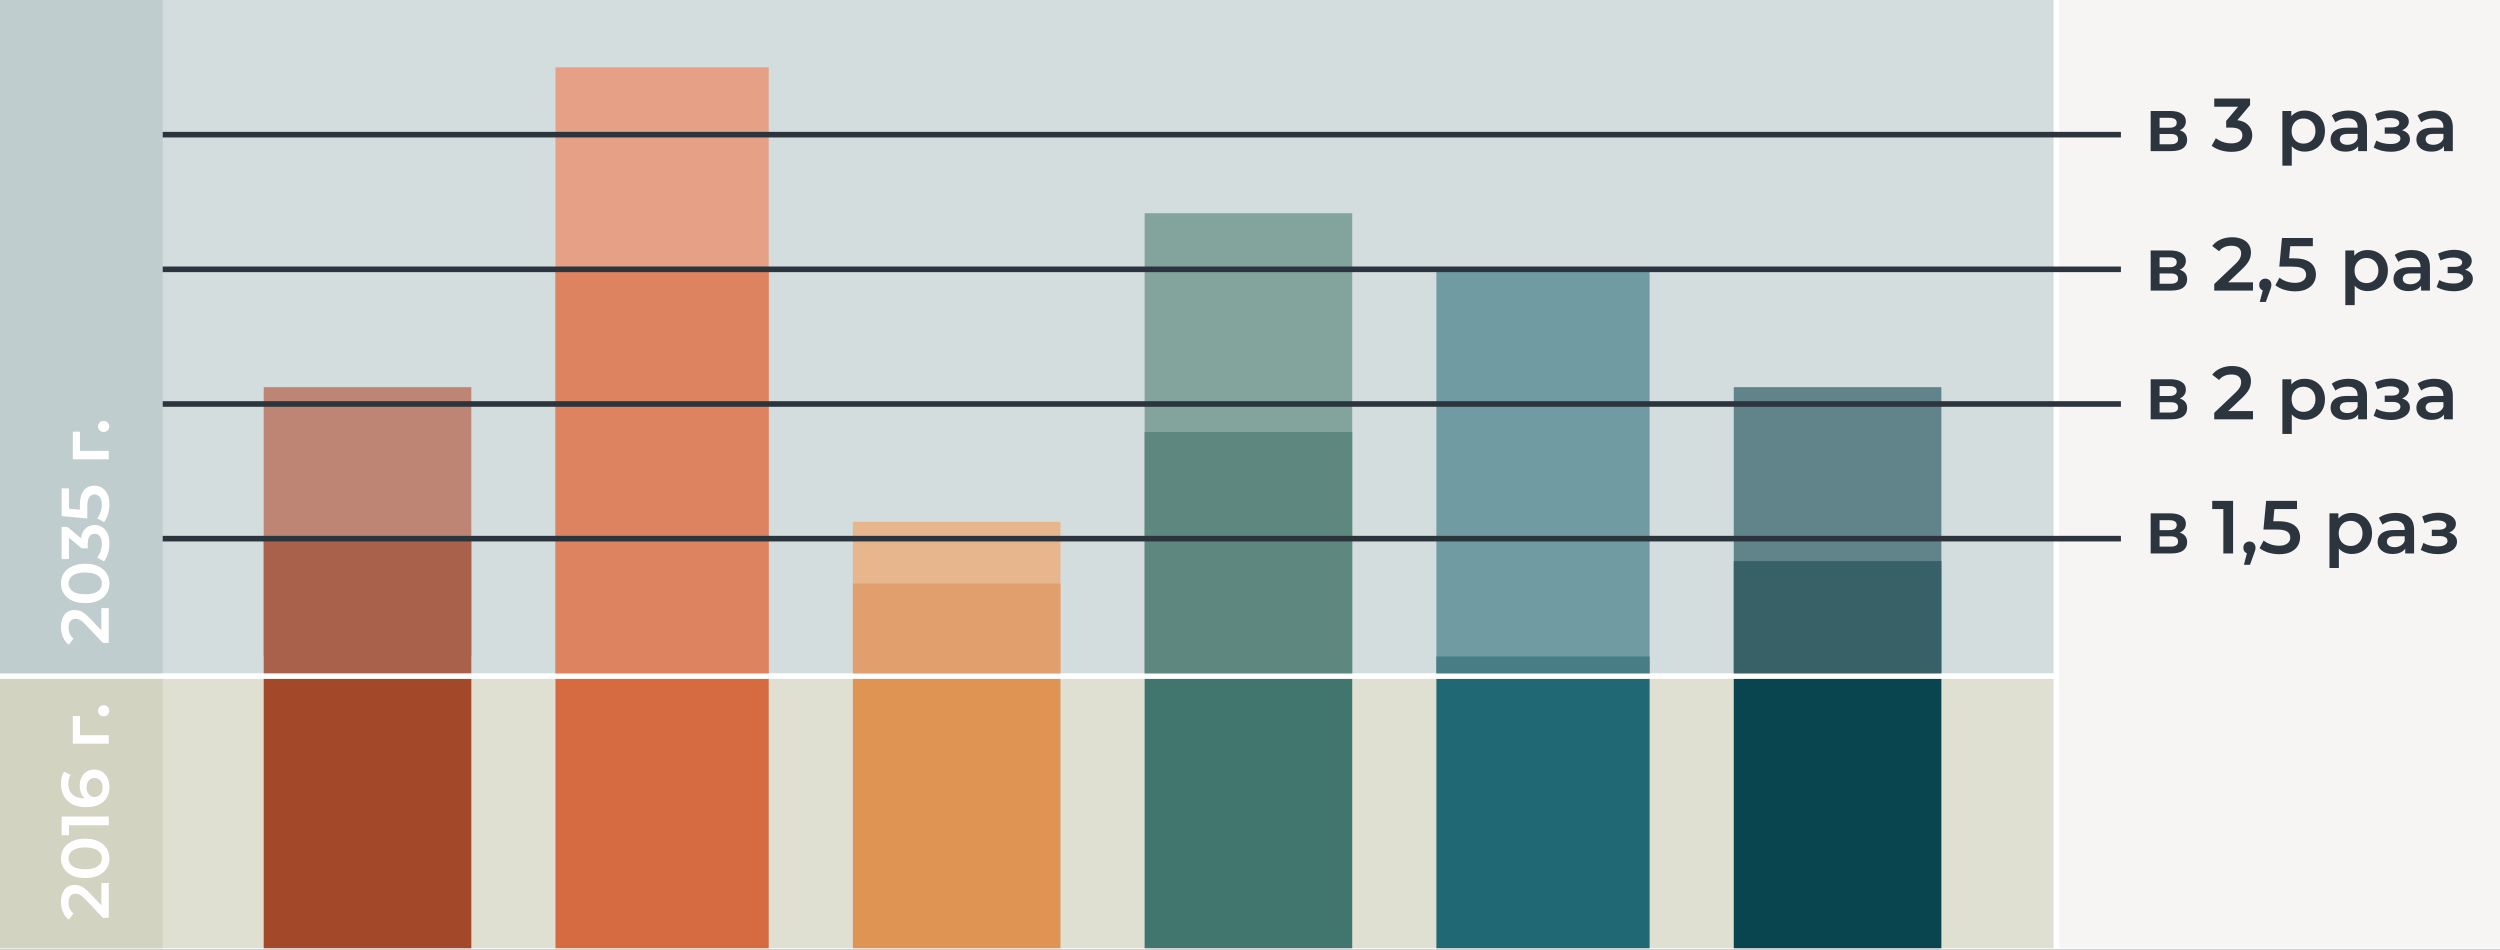
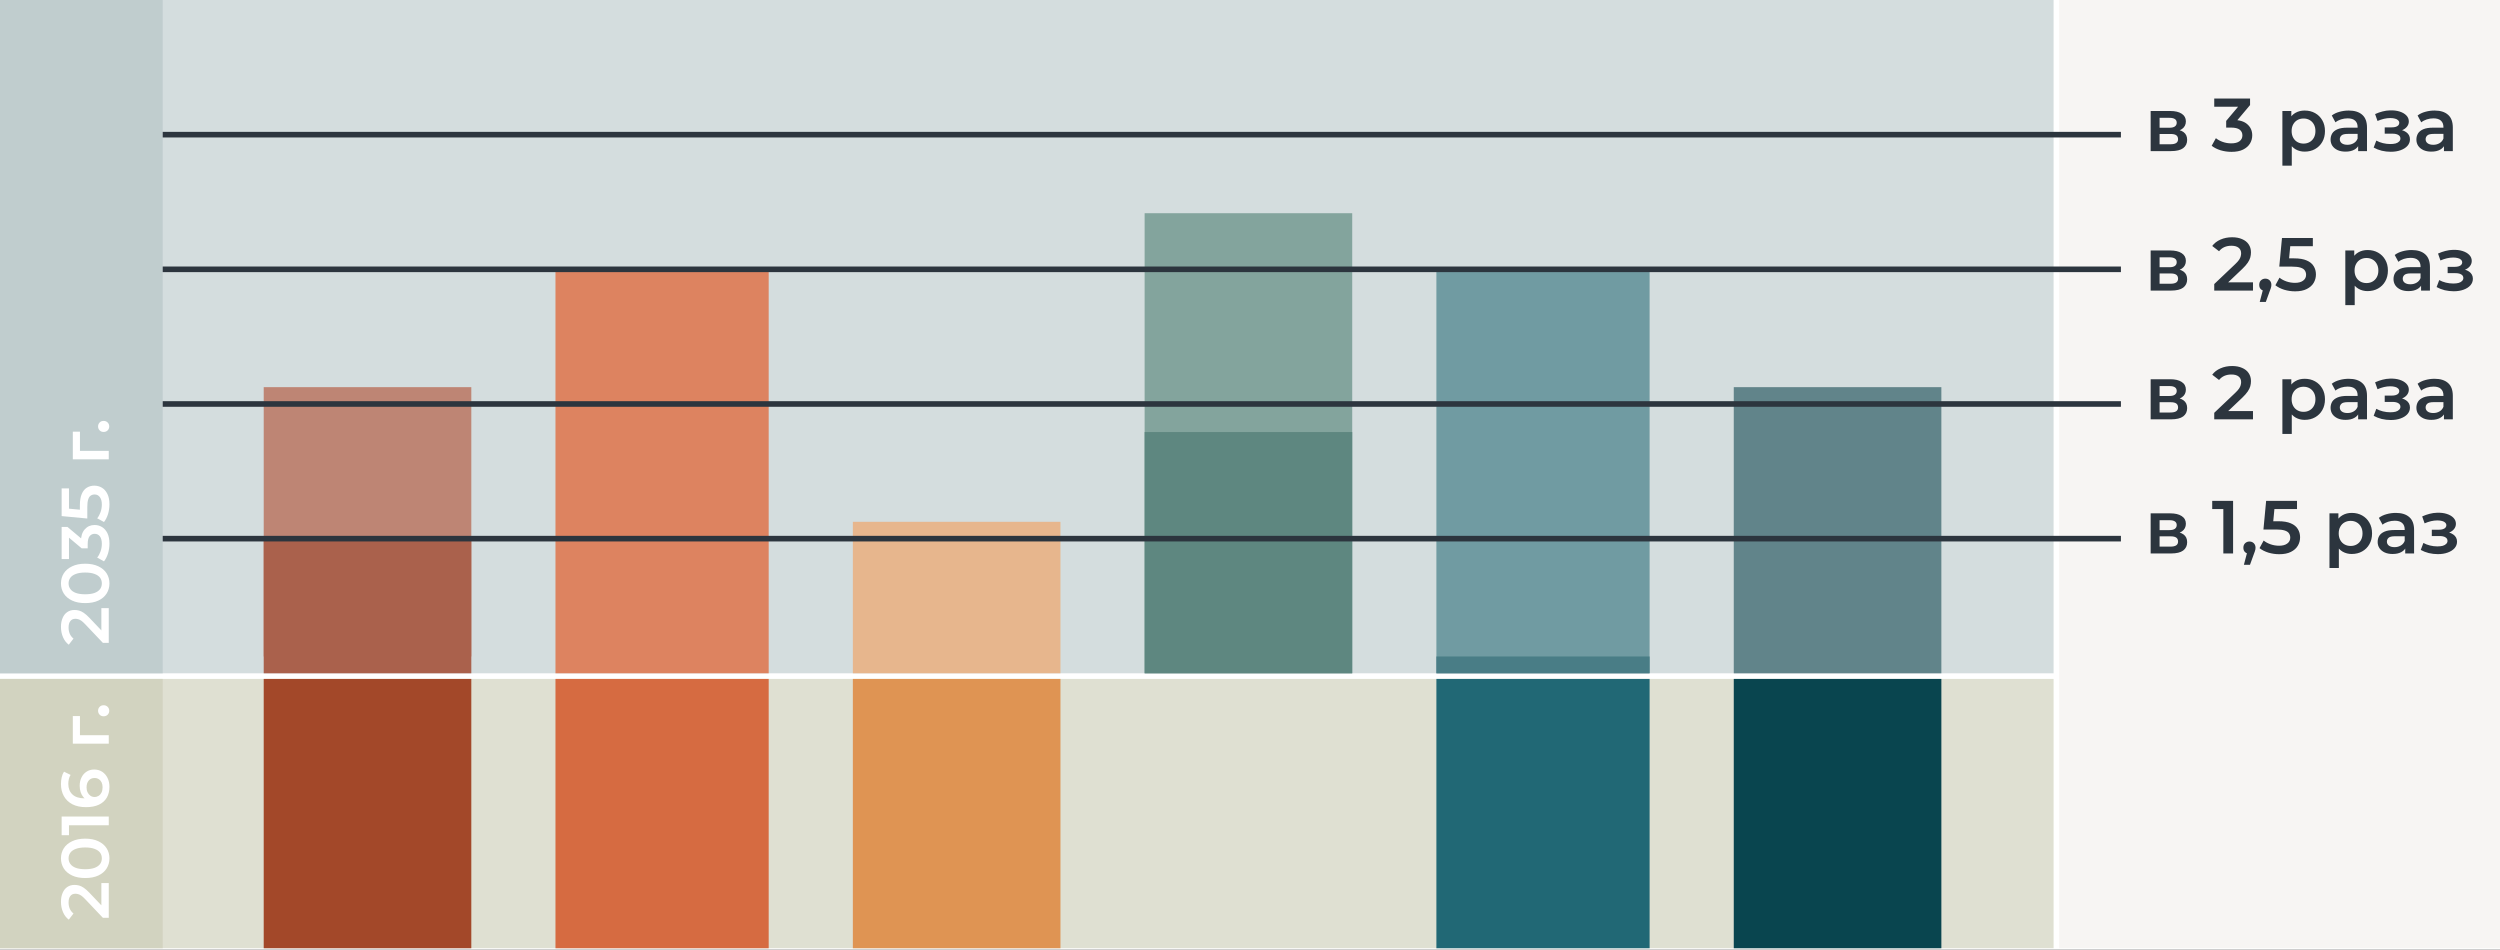
<svg xmlns="http://www.w3.org/2000/svg" width="466" height="177" viewBox="0 0 466 177" fill="none">
  <rect x="0" y="0" width="466" height="177" fill="#333333" stroke="none" />
  <g clip-path="url(#clip0_282_178)">
    <rect width="466" height="177" fill="white" />
    <rect x="383.835" width="82.624" height="176.752" fill="#F7F5F3" />
    <rect y="126.551" width="382.789" height="50.202" fill="#DFE0D2" />
    <rect y="126.551" width="30.33" height="50.202" fill="#D2D3C0" />
    <rect width="382.789" height="125.505" fill="#D4DDDE" />
    <rect width="30.33" height="125.505" fill="#C0CDCE" />
    <path d="M20.275 171.084L19.183 171.084L15.87 167.595C15.594 167.302 15.351 167.084 15.142 166.942C14.933 166.8 14.741 166.708 14.565 166.666C14.381 166.616 14.209 166.591 14.05 166.591C13.649 166.591 13.339 166.729 13.121 167.005C12.896 167.281 12.783 167.687 12.783 168.222C12.783 168.649 12.858 169.038 13.008 169.389C13.159 169.732 13.389 170.029 13.699 170.28L12.82 171.423C12.36 171.079 12.005 170.619 11.754 170.042C11.494 169.456 11.364 168.804 11.364 168.084C11.364 167.448 11.469 166.896 11.678 166.427C11.879 165.951 12.168 165.587 12.544 165.336C12.921 165.076 13.368 164.947 13.887 164.947C14.171 164.947 14.456 164.984 14.741 165.059C15.017 165.135 15.309 165.277 15.619 165.486C15.929 165.695 16.276 166.001 16.661 166.402L19.51 169.402L18.895 169.741L18.895 164.608L20.275 164.608L20.275 171.084ZM20.401 160.001C20.401 160.696 20.225 161.323 19.874 161.884C19.522 162.436 19.012 162.871 18.343 163.189C17.665 163.507 16.845 163.666 15.883 163.666C14.92 163.666 14.105 163.507 13.435 163.189C12.758 162.871 12.243 162.436 11.892 161.884C11.54 161.323 11.364 160.696 11.364 160.001C11.364 159.298 11.54 158.671 11.892 158.119C12.243 157.566 12.758 157.131 13.435 156.813C14.105 156.487 14.92 156.324 15.883 156.324C16.845 156.324 17.665 156.487 18.343 156.813C19.012 157.131 19.522 157.566 19.874 158.119C20.225 158.671 20.401 159.298 20.401 160.001ZM18.983 160.001C18.983 159.591 18.874 159.236 18.656 158.934C18.43 158.633 18.087 158.399 17.627 158.232C17.167 158.056 16.585 157.968 15.883 157.968C15.171 157.968 14.59 158.056 14.138 158.232C13.678 158.399 13.339 158.633 13.121 158.934C12.896 159.236 12.783 159.591 12.783 160.001C12.783 160.394 12.896 160.746 13.121 161.055C13.339 161.357 13.678 161.595 14.138 161.771C14.59 161.938 15.171 162.022 15.883 162.022C16.585 162.022 17.167 161.938 17.627 161.771C18.087 161.595 18.43 161.357 18.656 161.055C18.874 160.746 18.983 160.394 18.983 160.001ZM20.275 153.828L12.117 153.828L12.858 153.113L12.858 155.685L11.49 155.685L11.49 152.196L20.275 152.196L20.275 153.828ZM20.401 146.651C20.401 147.446 20.233 148.128 19.899 148.697C19.556 149.266 19.062 149.701 18.418 150.002C17.773 150.303 16.979 150.454 16.033 150.454C15.029 150.454 14.18 150.274 13.485 149.914C12.791 149.546 12.264 149.04 11.904 148.395C11.544 147.743 11.364 146.994 11.364 146.149C11.364 145.705 11.41 145.283 11.502 144.881C11.595 144.471 11.737 144.124 11.929 143.84L13.159 144.442C13 144.685 12.891 144.948 12.833 145.233C12.766 145.509 12.732 145.802 12.732 146.111C12.732 146.94 12.988 147.596 13.498 148.082C14.008 148.567 14.761 148.81 15.757 148.81C15.916 148.81 16.104 148.805 16.322 148.797C16.531 148.789 16.744 148.759 16.962 148.709L16.41 149.211C16.067 149.061 15.782 148.856 15.556 148.596C15.322 148.328 15.146 148.015 15.029 147.655C14.912 147.287 14.853 146.889 14.853 146.463C14.853 145.885 14.966 145.371 15.192 144.919C15.41 144.467 15.724 144.107 16.134 143.84C16.535 143.572 17.008 143.438 17.552 143.438C18.129 143.438 18.631 143.58 19.058 143.865C19.485 144.149 19.815 144.534 20.049 145.019C20.284 145.505 20.401 146.048 20.401 146.651ZM19.121 146.739C19.121 146.404 19.062 146.107 18.945 145.848C18.819 145.588 18.644 145.387 18.418 145.245C18.192 145.095 17.928 145.019 17.627 145.019C17.167 145.019 16.803 145.178 16.535 145.496C16.267 145.814 16.134 146.241 16.134 146.776C16.134 147.128 16.201 147.437 16.334 147.705C16.46 147.964 16.636 148.174 16.861 148.333C17.087 148.483 17.347 148.559 17.64 148.559C17.907 148.559 18.154 148.487 18.38 148.345C18.606 148.203 18.786 147.998 18.92 147.73C19.054 147.454 19.121 147.124 19.121 146.739ZM20.275 138.615L13.573 138.615L13.573 133.469L14.904 133.469L14.904 137.41L14.552 137.046L20.275 137.046L20.275 138.615ZM20.363 132.487C20.363 132.772 20.267 133.015 20.074 133.215C19.874 133.416 19.623 133.517 19.321 133.517C19.003 133.517 18.752 133.416 18.568 133.215C18.376 133.015 18.28 132.772 18.28 132.487C18.28 132.203 18.376 131.96 18.568 131.76C18.752 131.559 19.003 131.458 19.321 131.458C19.623 131.458 19.874 131.559 20.074 131.76C20.267 131.96 20.363 132.203 20.363 132.487Z" fill="white" />
    <path d="M20.275 119.836L19.183 119.836L15.87 116.347C15.594 116.054 15.351 115.837 15.142 115.694C14.933 115.552 14.741 115.46 14.565 115.418C14.381 115.368 14.209 115.343 14.05 115.343C13.649 115.343 13.339 115.481 13.121 115.757C12.896 116.033 12.783 116.439 12.783 116.975C12.783 117.401 12.858 117.79 13.008 118.142C13.159 118.485 13.389 118.782 13.699 119.033L12.82 120.175C12.36 119.832 12.005 119.372 11.754 118.794C11.494 118.209 11.364 117.556 11.364 116.837C11.364 116.201 11.469 115.648 11.678 115.18C11.879 114.703 12.168 114.339 12.544 114.088C12.921 113.829 13.368 113.699 13.887 113.699C14.171 113.699 14.456 113.737 14.741 113.812C15.017 113.887 15.309 114.029 15.619 114.239C15.929 114.448 16.276 114.753 16.661 115.155L19.51 118.154L18.895 118.493L18.895 113.36L20.275 113.36L20.275 119.836ZM20.401 108.754C20.401 109.448 20.225 110.076 19.874 110.636C19.522 111.188 19.012 111.624 18.343 111.941C17.665 112.259 16.845 112.418 15.883 112.418C14.92 112.418 14.105 112.259 13.435 111.941C12.758 111.624 12.243 111.188 11.892 110.636C11.54 110.076 11.364 109.448 11.364 108.754C11.364 108.051 11.54 107.423 11.892 106.871C12.243 106.319 12.758 105.884 13.435 105.566C14.105 105.24 14.92 105.076 15.883 105.076C16.845 105.076 17.665 105.24 18.343 105.566C19.012 105.884 19.522 106.319 19.874 106.871C20.225 107.423 20.401 108.051 20.401 108.754ZM18.983 108.754C18.983 108.344 18.874 107.988 18.656 107.687C18.43 107.386 18.087 107.151 17.627 106.984C17.167 106.808 16.585 106.721 15.883 106.721C15.171 106.721 14.59 106.808 14.138 106.984C13.678 107.151 13.339 107.386 13.121 107.687C12.896 107.988 12.783 108.344 12.783 108.754C12.783 109.147 12.896 109.498 13.121 109.808C13.339 110.109 13.678 110.348 14.138 110.523C14.59 110.691 15.171 110.774 15.883 110.774C16.585 110.774 17.167 110.691 17.627 110.523C18.087 110.348 18.43 110.109 18.656 109.808C18.874 109.498 18.983 109.147 18.983 108.754ZM20.401 101.335C20.401 101.954 20.313 102.561 20.137 103.155C19.953 103.741 19.702 104.234 19.384 104.636L18.117 103.933C18.376 103.615 18.585 103.23 18.744 102.779C18.903 102.327 18.983 101.854 18.983 101.36C18.983 100.775 18.865 100.319 18.631 99.992C18.389 99.666 18.062 99.503 17.652 99.503C17.251 99.503 16.933 99.653 16.698 99.955C16.464 100.256 16.347 100.741 16.347 101.411L16.347 102.214L15.23 102.214L12.243 99.704L12.858 99.49L12.858 104.209L11.49 104.209L11.49 98.223L12.582 98.223L15.569 100.733L15.067 101.586L15.067 101.097C15.067 100.017 15.309 99.21 15.795 98.675C16.272 98.131 16.887 97.859 17.64 97.859C18.133 97.859 18.589 97.984 19.008 98.235C19.426 98.486 19.765 98.871 20.024 99.39C20.275 99.9 20.401 100.549 20.401 101.335ZM20.401 94.002C20.401 94.622 20.313 95.228 20.137 95.822C19.953 96.408 19.702 96.902 19.384 97.303L18.117 96.613C18.376 96.295 18.585 95.91 18.744 95.458C18.903 94.998 18.983 94.521 18.983 94.028C18.983 93.45 18.861 92.998 18.619 92.672C18.376 92.337 18.05 92.17 17.64 92.17C17.363 92.17 17.121 92.241 16.912 92.383C16.703 92.517 16.544 92.76 16.435 93.111C16.326 93.454 16.272 93.927 16.272 94.53L16.272 96.651L11.49 96.199L11.49 91.041L12.858 91.041L12.858 95.596L12.08 94.743L15.657 95.082L14.891 95.935L14.891 94.166C14.891 93.296 15.008 92.597 15.242 92.07C15.468 91.534 15.786 91.145 16.196 90.903C16.598 90.651 17.058 90.526 17.577 90.526C18.087 90.526 18.556 90.651 18.983 90.903C19.409 91.153 19.752 91.538 20.012 92.057C20.271 92.567 20.401 93.216 20.401 94.002ZM20.275 85.614L13.573 85.614L13.573 80.469L14.904 80.469L14.904 84.409L14.552 84.046L20.275 84.046L20.275 85.614ZM20.363 79.487C20.363 79.772 20.267 80.014 20.074 80.215C19.874 80.416 19.623 80.516 19.321 80.516C19.003 80.516 18.752 80.416 18.568 80.215C18.376 80.014 18.28 79.772 18.28 79.487C18.28 79.203 18.376 78.96 18.568 78.759C18.752 78.558 19.003 78.458 19.321 78.458C19.623 78.458 19.874 78.558 20.074 78.759C20.267 78.96 20.363 79.203 20.363 79.487Z" fill="white" />
    <rect x="49.156" y="126.551" width="38.697" height="50.202" fill="#A34829" />
    <rect x="49.156" y="72.165" width="38.697" height="50.202" fill="#BE8574" />
    <rect x="49.156" y="100.404" width="38.697" height="25.101" fill="#AA614C" />
    <rect x="103.541" y="126.551" width="39.743" height="50.202" fill="#D66B41" />
-     <rect x="103.541" y="12.55" width="39.743" height="112.954" fill="#E5A085" />
    <rect x="103.541" y="50.202" width="39.743" height="75.303" fill="#DD8360" />
    <rect x="158.972" y="126.551" width="38.697" height="50.202" fill="#DF9453" />
    <rect x="158.972" y="97.266" width="38.697" height="28.238" fill="#E7B68D" />
-     <rect x="158.972" y="108.771" width="38.697" height="16.734" fill="#E09F6C" />
-     <rect x="213.358" y="126.551" width="38.697" height="50.202" fill="#41766E" />
    <rect x="213.358" y="39.743" width="38.697" height="85.761" fill="#83A49D" />
    <rect x="213.358" y="80.532" width="38.697" height="44.972" fill="#5E8780" />
    <rect x="267.743" y="126.551" width="39.743" height="50.202" fill="#216875" />
    <rect x="267.743" y="50.202" width="39.743" height="75.303" fill="#709BA2" />
    <rect x="267.743" y="122.367" width="39.743" height="3.138" fill="#497D86" />
    <rect x="323.174" y="126.551" width="38.697" height="50.202" fill="#09454F" />
    <rect x="323.174" y="72.165" width="38.697" height="53.34" fill="#61848A" />
-     <rect x="323.174" y="104.587" width="38.697" height="20.917" fill="#386167" />
    <path d="M400.882 28.165V20.689H404.536C405.442 20.689 406.151 20.857 406.664 21.193C407.187 21.529 407.448 22.005 407.448 22.621C407.448 23.228 407.206 23.704 406.72 24.049C406.235 24.385 405.591 24.553 404.788 24.553L404.998 24.119C405.904 24.119 406.576 24.287 407.014 24.623C407.462 24.95 407.686 25.431 407.686 26.065C407.686 26.728 407.439 27.246 406.944 27.619C406.45 27.983 405.698 28.165 404.69 28.165H400.882ZM402.548 26.891H404.55C405.026 26.891 405.386 26.817 405.628 26.667C405.871 26.509 405.992 26.271 405.992 25.953C405.992 25.617 405.88 25.37 405.656 25.211C405.432 25.053 405.082 24.973 404.606 24.973H402.548V26.891ZM402.548 23.811H404.382C404.83 23.811 405.166 23.732 405.39 23.573C405.624 23.405 405.74 23.172 405.74 22.873C405.74 22.565 405.624 22.337 405.39 22.187C405.166 22.038 404.83 21.963 404.382 21.963H402.548V23.811ZM415.94 28.305C415.249 28.305 414.572 28.207 413.91 28.011C413.256 27.806 412.706 27.526 412.258 27.171L413.042 25.757C413.396 26.047 413.826 26.28 414.33 26.457C414.834 26.635 415.361 26.723 415.912 26.723C416.565 26.723 417.074 26.593 417.438 26.331C417.802 26.061 417.984 25.697 417.984 25.239C417.984 24.791 417.816 24.437 417.48 24.175C417.144 23.914 416.602 23.783 415.856 23.783H414.96V22.537L417.76 19.205L417.998 19.891H412.734V18.365H419.412V19.583L416.612 22.915L415.66 22.355H416.206C417.41 22.355 418.31 22.626 418.908 23.167C419.514 23.699 419.818 24.385 419.818 25.225C419.818 25.776 419.678 26.285 419.398 26.751C419.118 27.218 418.688 27.596 418.11 27.885C417.54 28.165 416.817 28.305 415.94 28.305ZM429.581 28.263C428.974 28.263 428.419 28.123 427.915 27.843C427.42 27.563 427.024 27.143 426.725 26.583C426.436 26.014 426.291 25.295 426.291 24.427C426.291 23.55 426.431 22.831 426.711 22.271C427 21.711 427.392 21.296 427.887 21.025C428.382 20.745 428.946 20.605 429.581 20.605C430.318 20.605 430.967 20.764 431.527 21.081C432.096 21.399 432.544 21.842 432.871 22.411C433.207 22.981 433.375 23.653 433.375 24.427C433.375 25.202 433.207 25.879 432.871 26.457C432.544 27.027 432.096 27.47 431.527 27.787C430.967 28.105 430.318 28.263 429.581 28.263ZM425.437 30.881V20.689H427.103V22.453L427.047 24.441L427.187 26.429V30.881H425.437ZM429.385 26.765C429.805 26.765 430.178 26.672 430.505 26.485C430.841 26.299 431.107 26.028 431.303 25.673C431.499 25.319 431.597 24.903 431.597 24.427C431.597 23.942 431.499 23.527 431.303 23.181C431.107 22.827 430.841 22.556 430.505 22.369C430.178 22.183 429.805 22.089 429.385 22.089C428.965 22.089 428.587 22.183 428.251 22.369C427.915 22.556 427.649 22.827 427.453 23.181C427.257 23.527 427.159 23.942 427.159 24.427C427.159 24.903 427.257 25.319 427.453 25.673C427.649 26.028 427.915 26.299 428.251 26.485C428.587 26.672 428.965 26.765 429.385 26.765ZM439.557 28.165V26.653L439.459 26.331V23.685C439.459 23.172 439.305 22.775 438.997 22.495C438.689 22.206 438.222 22.061 437.597 22.061C437.177 22.061 436.762 22.127 436.351 22.257C435.95 22.388 435.609 22.57 435.329 22.803L434.643 21.529C435.044 21.221 435.52 20.993 436.071 20.843C436.631 20.685 437.21 20.605 437.807 20.605C438.89 20.605 439.725 20.867 440.313 21.389C440.91 21.903 441.209 22.701 441.209 23.783V28.165H439.557ZM437.205 28.263C436.645 28.263 436.155 28.17 435.735 27.983C435.315 27.787 434.988 27.521 434.755 27.185C434.531 26.84 434.419 26.453 434.419 26.023C434.419 25.603 434.517 25.225 434.713 24.889C434.918 24.553 435.25 24.287 435.707 24.091C436.164 23.895 436.771 23.797 437.527 23.797H439.697V24.959H437.653C437.056 24.959 436.654 25.057 436.449 25.253C436.244 25.44 436.141 25.673 436.141 25.953C436.141 26.271 436.267 26.523 436.519 26.709C436.771 26.896 437.121 26.989 437.569 26.989C437.998 26.989 438.381 26.891 438.717 26.695C439.062 26.499 439.31 26.21 439.459 25.827L439.753 26.877C439.585 27.316 439.282 27.657 438.843 27.899C438.414 28.142 437.868 28.263 437.205 28.263ZM445.645 28.291C446.336 28.291 446.947 28.193 447.479 27.997C448.02 27.801 448.445 27.531 448.753 27.185C449.061 26.831 449.215 26.425 449.215 25.967C449.215 25.398 448.977 24.95 448.501 24.623C448.025 24.287 447.372 24.119 446.541 24.119L446.485 24.497C446.97 24.497 447.4 24.418 447.773 24.259C448.156 24.101 448.454 23.881 448.669 23.601C448.893 23.312 449.005 22.99 449.005 22.635C449.005 22.206 448.851 21.833 448.543 21.515C448.235 21.198 447.815 20.955 447.283 20.787C446.751 20.619 446.144 20.549 445.463 20.577C445.015 20.587 444.562 20.652 444.105 20.773C443.657 20.885 443.195 21.049 442.719 21.263L443.167 22.551C443.578 22.374 443.979 22.239 444.371 22.145C444.772 22.052 445.16 22.005 445.533 22.005C445.888 22.005 446.191 22.043 446.443 22.117C446.695 22.183 446.886 22.285 447.017 22.425C447.157 22.556 447.227 22.71 447.227 22.887C447.227 23.065 447.171 23.219 447.059 23.349C446.947 23.48 446.784 23.578 446.569 23.643C446.364 23.709 446.112 23.741 445.813 23.741H444.511V24.917H445.953C446.429 24.917 446.793 24.997 447.045 25.155C447.306 25.305 447.437 25.529 447.437 25.827C447.437 26.033 447.358 26.215 447.199 26.373C447.05 26.532 446.835 26.653 446.555 26.737C446.275 26.812 445.939 26.849 445.547 26.849C445.09 26.849 444.632 26.793 444.175 26.681C443.718 26.569 443.307 26.411 442.943 26.205L442.453 27.507C442.901 27.759 443.4 27.955 443.951 28.095C444.511 28.226 445.076 28.291 445.645 28.291ZM455.553 28.165V26.653L455.455 26.331V23.685C455.455 23.172 455.301 22.775 454.993 22.495C454.685 22.206 454.219 22.061 453.593 22.061C453.173 22.061 452.758 22.127 452.347 22.257C451.946 22.388 451.605 22.57 451.325 22.803L450.639 21.529C451.041 21.221 451.517 20.993 452.067 20.843C452.627 20.685 453.206 20.605 453.803 20.605C454.886 20.605 455.721 20.867 456.309 21.389C456.907 21.903 457.205 22.701 457.205 23.783V28.165H455.553ZM453.201 28.263C452.641 28.263 452.151 28.17 451.731 27.983C451.311 27.787 450.985 27.521 450.751 27.185C450.527 26.84 450.415 26.453 450.415 26.023C450.415 25.603 450.513 25.225 450.709 24.889C450.915 24.553 451.246 24.287 451.703 24.091C452.161 23.895 452.767 23.797 453.523 23.797H455.693V24.959H453.649C453.052 24.959 452.651 25.057 452.445 25.253C452.24 25.44 452.137 25.673 452.137 25.953C452.137 26.271 452.263 26.523 452.515 26.709C452.767 26.896 453.117 26.989 453.565 26.989C453.995 26.989 454.377 26.891 454.713 26.695C455.059 26.499 455.306 26.21 455.455 25.827L455.749 26.877C455.581 27.316 455.278 27.657 454.839 27.899C454.41 28.142 453.864 28.263 453.201 28.263Z" fill="#2C353E" />
    <path d="M400.882 54.165V46.689H404.536C405.442 46.689 406.151 46.857 406.664 47.193C407.187 47.529 407.448 48.005 407.448 48.621C407.448 49.228 407.206 49.704 406.72 50.049C406.235 50.385 405.591 50.553 404.788 50.553L404.998 50.119C405.904 50.119 406.576 50.287 407.014 50.623C407.462 50.95 407.686 51.431 407.686 52.065C407.686 52.728 407.439 53.246 406.944 53.619C406.45 53.983 405.698 54.165 404.69 54.165H400.882ZM402.548 52.891H404.55C405.026 52.891 405.386 52.817 405.628 52.667C405.871 52.509 405.992 52.271 405.992 51.953C405.992 51.617 405.88 51.37 405.656 51.211C405.432 51.053 405.082 50.973 404.606 50.973H402.548V52.891ZM402.548 49.811H404.382C404.83 49.811 405.166 49.732 405.39 49.573C405.624 49.405 405.74 49.172 405.74 48.873C405.74 48.565 405.624 48.337 405.39 48.187C405.166 48.038 404.83 47.963 404.382 47.963H402.548V49.811ZM412.734 54.165V52.947L416.626 49.251C416.952 48.943 417.195 48.673 417.354 48.439C417.512 48.206 417.615 47.991 417.662 47.795C417.718 47.59 417.746 47.399 417.746 47.221C417.746 46.773 417.592 46.428 417.284 46.185C416.976 45.933 416.523 45.807 415.926 45.807C415.45 45.807 415.016 45.891 414.624 46.059C414.241 46.227 413.91 46.484 413.63 46.829L412.356 45.849C412.738 45.336 413.252 44.939 413.896 44.659C414.549 44.37 415.277 44.225 416.08 44.225C416.789 44.225 417.405 44.342 417.928 44.575C418.46 44.799 418.866 45.121 419.146 45.541C419.435 45.961 419.58 46.461 419.58 47.039C419.58 47.357 419.538 47.674 419.454 47.991C419.37 48.299 419.211 48.626 418.978 48.971C418.744 49.317 418.404 49.704 417.956 50.133L414.61 53.311L414.232 52.625H419.958V54.165H412.734ZM421.215 56.279L422.027 53.185L422.265 54.221C421.938 54.221 421.663 54.123 421.439 53.927C421.224 53.722 421.117 53.447 421.117 53.101C421.117 52.747 421.224 52.467 421.439 52.261C421.663 52.047 421.933 51.939 422.251 51.939C422.577 51.939 422.848 52.047 423.063 52.261C423.277 52.476 423.385 52.756 423.385 53.101C423.385 53.195 423.375 53.297 423.357 53.409C423.338 53.512 423.305 53.633 423.259 53.773C423.221 53.913 423.156 54.091 423.063 54.305L422.349 56.279H421.215ZM427.811 54.305C427.12 54.305 426.443 54.207 425.781 54.011C425.127 53.806 424.577 53.526 424.129 53.171L424.899 51.757C425.253 52.047 425.683 52.28 426.187 52.457C426.7 52.635 427.232 52.723 427.783 52.723C428.427 52.723 428.931 52.588 429.295 52.317C429.668 52.047 429.855 51.683 429.855 51.225C429.855 50.917 429.775 50.647 429.617 50.413C429.467 50.18 429.197 50.003 428.805 49.881C428.422 49.76 427.895 49.699 427.223 49.699H424.857L425.361 44.365H431.115V45.891H426.033L426.985 45.023L426.607 49.013L425.655 48.159H427.629C428.599 48.159 429.379 48.29 429.967 48.551C430.564 48.803 430.998 49.158 431.269 49.615C431.549 50.063 431.689 50.577 431.689 51.155C431.689 51.725 431.549 52.247 431.269 52.723C430.989 53.199 430.559 53.582 429.981 53.871C429.411 54.161 428.688 54.305 427.811 54.305ZM441.312 54.263C440.705 54.263 440.15 54.123 439.646 53.843C439.151 53.563 438.754 53.143 438.456 52.583C438.166 52.014 438.022 51.295 438.022 50.427C438.022 49.55 438.162 48.831 438.442 48.271C438.731 47.711 439.123 47.296 439.618 47.025C440.112 46.745 440.677 46.605 441.312 46.605C442.049 46.605 442.698 46.764 443.258 47.081C443.827 47.399 444.275 47.842 444.602 48.411C444.938 48.981 445.106 49.653 445.106 50.427C445.106 51.202 444.938 51.879 444.602 52.457C444.275 53.027 443.827 53.47 443.258 53.787C442.698 54.105 442.049 54.263 441.312 54.263ZM437.168 56.881V46.689H438.834V48.453L438.778 50.441L438.918 52.429V56.881H437.168ZM441.116 52.765C441.536 52.765 441.909 52.672 442.236 52.485C442.572 52.299 442.838 52.028 443.034 51.673C443.23 51.319 443.328 50.903 443.328 50.427C443.328 49.942 443.23 49.527 443.034 49.181C442.838 48.827 442.572 48.556 442.236 48.369C441.909 48.183 441.536 48.089 441.116 48.089C440.696 48.089 440.318 48.183 439.982 48.369C439.646 48.556 439.38 48.827 439.184 49.181C438.988 49.527 438.89 49.942 438.89 50.427C438.89 50.903 438.988 51.319 439.184 51.673C439.38 52.028 439.646 52.299 439.982 52.485C440.318 52.672 440.696 52.765 441.116 52.765ZM451.288 54.165V52.653L451.19 52.331V49.685C451.19 49.172 451.036 48.775 450.728 48.495C450.42 48.206 449.953 48.061 449.328 48.061C448.908 48.061 448.492 48.127 448.082 48.257C447.68 48.388 447.34 48.57 447.06 48.803L446.374 47.529C446.775 47.221 447.251 46.993 447.802 46.843C448.362 46.685 448.94 46.605 449.538 46.605C450.62 46.605 451.456 46.867 452.044 47.389C452.641 47.903 452.94 48.701 452.94 49.783V54.165H451.288ZM448.936 54.263C448.376 54.263 447.886 54.17 447.466 53.983C447.046 53.787 446.719 53.521 446.486 53.185C446.262 52.84 446.15 52.453 446.15 52.023C446.15 51.603 446.248 51.225 446.444 50.889C446.649 50.553 446.98 50.287 447.438 50.091C447.895 49.895 448.502 49.797 449.258 49.797H451.428V50.959H449.384C448.786 50.959 448.385 51.057 448.18 51.253C447.974 51.44 447.872 51.673 447.872 51.953C447.872 52.271 447.998 52.523 448.25 52.709C448.502 52.896 448.852 52.989 449.3 52.989C449.729 52.989 450.112 52.891 450.448 52.695C450.793 52.499 451.04 52.21 451.19 51.827L451.484 52.877C451.316 53.316 451.012 53.657 450.574 53.899C450.144 54.142 449.598 54.263 448.936 54.263ZM457.375 54.291C458.066 54.291 458.677 54.193 459.209 53.997C459.751 53.801 460.175 53.531 460.483 53.185C460.791 52.831 460.945 52.425 460.945 51.967C460.945 51.398 460.707 50.95 460.231 50.623C459.755 50.287 459.102 50.119 458.271 50.119L458.215 50.497C458.701 50.497 459.13 50.418 459.503 50.259C459.886 50.101 460.185 49.881 460.399 49.601C460.623 49.312 460.735 48.99 460.735 48.635C460.735 48.206 460.581 47.833 460.273 47.515C459.965 47.198 459.545 46.955 459.013 46.787C458.481 46.619 457.875 46.549 457.193 46.577C456.745 46.587 456.293 46.652 455.835 46.773C455.387 46.885 454.925 47.049 454.449 47.263L454.897 48.551C455.308 48.374 455.709 48.239 456.101 48.145C456.503 48.052 456.89 48.005 457.263 48.005C457.618 48.005 457.921 48.043 458.173 48.117C458.425 48.183 458.617 48.285 458.747 48.425C458.887 48.556 458.957 48.71 458.957 48.887C458.957 49.065 458.901 49.219 458.789 49.349C458.677 49.48 458.514 49.578 458.299 49.643C458.094 49.709 457.842 49.741 457.543 49.741H456.241V50.917H457.683C458.159 50.917 458.523 50.997 458.775 51.155C459.037 51.305 459.167 51.529 459.167 51.827C459.167 52.033 459.088 52.215 458.929 52.373C458.78 52.532 458.565 52.653 458.285 52.737C458.005 52.812 457.669 52.849 457.277 52.849C456.82 52.849 456.363 52.793 455.905 52.681C455.448 52.569 455.037 52.411 454.673 52.205L454.183 53.507C454.631 53.759 455.131 53.955 455.681 54.095C456.241 54.226 456.806 54.291 457.375 54.291Z" fill="#2C353E" />
    <path d="M400.882 78.165V70.689H404.536C405.442 70.689 406.151 70.857 406.664 71.193C407.187 71.529 407.448 72.005 407.448 72.621C407.448 73.228 407.206 73.704 406.72 74.049C406.235 74.385 405.591 74.553 404.788 74.553L404.998 74.119C405.904 74.119 406.576 74.287 407.014 74.623C407.462 74.95 407.686 75.431 407.686 76.065C407.686 76.728 407.439 77.246 406.944 77.619C406.45 77.983 405.698 78.165 404.69 78.165H400.882ZM402.548 76.891H404.55C405.026 76.891 405.386 76.817 405.628 76.667C405.871 76.509 405.992 76.271 405.992 75.953C405.992 75.617 405.88 75.37 405.656 75.211C405.432 75.053 405.082 74.973 404.606 74.973H402.548V76.891ZM402.548 73.811H404.382C404.83 73.811 405.166 73.732 405.39 73.573C405.624 73.405 405.74 73.172 405.74 72.873C405.74 72.565 405.624 72.337 405.39 72.187C405.166 72.038 404.83 71.963 404.382 71.963H402.548V73.811ZM412.734 78.165V76.947L416.626 73.251C416.952 72.943 417.195 72.673 417.354 72.439C417.512 72.206 417.615 71.991 417.662 71.795C417.718 71.59 417.746 71.399 417.746 71.221C417.746 70.773 417.592 70.428 417.284 70.185C416.976 69.933 416.523 69.807 415.926 69.807C415.45 69.807 415.016 69.891 414.624 70.059C414.241 70.227 413.91 70.484 413.63 70.829L412.356 69.849C412.738 69.336 413.252 68.939 413.896 68.659C414.549 68.37 415.277 68.225 416.08 68.225C416.789 68.225 417.405 68.342 417.928 68.575C418.46 68.799 418.866 69.121 419.146 69.541C419.435 69.961 419.58 70.461 419.58 71.039C419.58 71.357 419.538 71.674 419.454 71.991C419.37 72.299 419.211 72.626 418.978 72.971C418.744 73.317 418.404 73.704 417.956 74.133L414.61 77.311L414.232 76.625H419.958V78.165H412.734ZM429.581 78.263C428.974 78.263 428.419 78.123 427.915 77.843C427.42 77.563 427.024 77.143 426.725 76.583C426.436 76.014 426.291 75.295 426.291 74.427C426.291 73.55 426.431 72.831 426.711 72.271C427 71.711 427.392 71.296 427.887 71.025C428.382 70.745 428.946 70.605 429.581 70.605C430.318 70.605 430.967 70.764 431.527 71.081C432.096 71.399 432.544 71.842 432.871 72.411C433.207 72.981 433.375 73.653 433.375 74.427C433.375 75.202 433.207 75.879 432.871 76.457C432.544 77.027 432.096 77.47 431.527 77.787C430.967 78.105 430.318 78.263 429.581 78.263ZM425.437 80.881V70.689H427.103V72.453L427.047 74.441L427.187 76.429V80.881H425.437ZM429.385 76.765C429.805 76.765 430.178 76.672 430.505 76.485C430.841 76.299 431.107 76.028 431.303 75.673C431.499 75.319 431.597 74.903 431.597 74.427C431.597 73.942 431.499 73.527 431.303 73.181C431.107 72.827 430.841 72.556 430.505 72.369C430.178 72.183 429.805 72.089 429.385 72.089C428.965 72.089 428.587 72.183 428.251 72.369C427.915 72.556 427.649 72.827 427.453 73.181C427.257 73.527 427.159 73.942 427.159 74.427C427.159 74.903 427.257 75.319 427.453 75.673C427.649 76.028 427.915 76.299 428.251 76.485C428.587 76.672 428.965 76.765 429.385 76.765ZM439.557 78.165V76.653L439.459 76.331V73.685C439.459 73.172 439.305 72.775 438.997 72.495C438.689 72.206 438.222 72.061 437.597 72.061C437.177 72.061 436.762 72.127 436.351 72.257C435.95 72.388 435.609 72.57 435.329 72.803L434.643 71.529C435.044 71.221 435.52 70.993 436.071 70.843C436.631 70.685 437.21 70.605 437.807 70.605C438.89 70.605 439.725 70.867 440.313 71.389C440.91 71.903 441.209 72.701 441.209 73.783V78.165H439.557ZM437.205 78.263C436.645 78.263 436.155 78.17 435.735 77.983C435.315 77.787 434.988 77.521 434.755 77.185C434.531 76.84 434.419 76.453 434.419 76.023C434.419 75.603 434.517 75.225 434.713 74.889C434.918 74.553 435.25 74.287 435.707 74.091C436.164 73.895 436.771 73.797 437.527 73.797H439.697V74.959H437.653C437.056 74.959 436.654 75.057 436.449 75.253C436.244 75.44 436.141 75.673 436.141 75.953C436.141 76.271 436.267 76.523 436.519 76.709C436.771 76.896 437.121 76.989 437.569 76.989C437.998 76.989 438.381 76.891 438.717 76.695C439.062 76.499 439.31 76.21 439.459 75.827L439.753 76.877C439.585 77.316 439.282 77.657 438.843 77.899C438.414 78.142 437.868 78.263 437.205 78.263ZM445.645 78.291C446.336 78.291 446.947 78.193 447.479 77.997C448.02 77.801 448.445 77.531 448.753 77.185C449.061 76.831 449.215 76.425 449.215 75.967C449.215 75.398 448.977 74.95 448.501 74.623C448.025 74.287 447.372 74.119 446.541 74.119L446.485 74.497C446.97 74.497 447.4 74.418 447.773 74.259C448.156 74.101 448.454 73.881 448.669 73.601C448.893 73.312 449.005 72.99 449.005 72.635C449.005 72.206 448.851 71.833 448.543 71.515C448.235 71.198 447.815 70.955 447.283 70.787C446.751 70.619 446.144 70.549 445.463 70.577C445.015 70.587 444.562 70.652 444.105 70.773C443.657 70.885 443.195 71.049 442.719 71.263L443.167 72.551C443.578 72.374 443.979 72.239 444.371 72.145C444.772 72.052 445.16 72.005 445.533 72.005C445.888 72.005 446.191 72.043 446.443 72.117C446.695 72.183 446.886 72.285 447.017 72.425C447.157 72.556 447.227 72.71 447.227 72.887C447.227 73.065 447.171 73.219 447.059 73.349C446.947 73.48 446.784 73.578 446.569 73.643C446.364 73.709 446.112 73.741 445.813 73.741H444.511V74.917H445.953C446.429 74.917 446.793 74.997 447.045 75.155C447.306 75.305 447.437 75.529 447.437 75.827C447.437 76.033 447.358 76.215 447.199 76.373C447.05 76.532 446.835 76.653 446.555 76.737C446.275 76.812 445.939 76.849 445.547 76.849C445.09 76.849 444.632 76.793 444.175 76.681C443.718 76.569 443.307 76.411 442.943 76.205L442.453 77.507C442.901 77.759 443.4 77.955 443.951 78.095C444.511 78.226 445.076 78.291 445.645 78.291ZM455.553 78.165V76.653L455.455 76.331V73.685C455.455 73.172 455.301 72.775 454.993 72.495C454.685 72.206 454.219 72.061 453.593 72.061C453.173 72.061 452.758 72.127 452.347 72.257C451.946 72.388 451.605 72.57 451.325 72.803L450.639 71.529C451.041 71.221 451.517 70.993 452.067 70.843C452.627 70.685 453.206 70.605 453.803 70.605C454.886 70.605 455.721 70.867 456.309 71.389C456.907 71.903 457.205 72.701 457.205 73.783V78.165H455.553ZM453.201 78.263C452.641 78.263 452.151 78.17 451.731 77.983C451.311 77.787 450.985 77.521 450.751 77.185C450.527 76.84 450.415 76.453 450.415 76.023C450.415 75.603 450.513 75.225 450.709 74.889C450.915 74.553 451.246 74.287 451.703 74.091C452.161 73.895 452.767 73.797 453.523 73.797H455.693V74.959H453.649C453.052 74.959 452.651 75.057 452.445 75.253C452.24 75.44 452.137 75.673 452.137 75.953C452.137 76.271 452.263 76.523 452.515 76.709C452.767 76.896 453.117 76.989 453.565 76.989C453.995 76.989 454.377 76.891 454.713 76.695C455.059 76.499 455.306 76.21 455.455 75.827L455.749 76.877C455.581 77.316 455.278 77.657 454.839 77.899C454.41 78.142 453.864 78.263 453.201 78.263Z" fill="#2C353E" />
    <path d="M400.882 103.165V95.689H404.536C405.442 95.689 406.151 95.857 406.664 96.193C407.187 96.529 407.448 97.005 407.448 97.621C407.448 98.228 407.206 98.704 406.72 99.049C406.235 99.385 405.591 99.553 404.788 99.553L404.998 99.119C405.904 99.119 406.576 99.287 407.014 99.623C407.462 99.95 407.686 100.431 407.686 101.065C407.686 101.728 407.439 102.246 406.944 102.619C406.45 102.983 405.698 103.165 404.69 103.165H400.882ZM402.548 101.891H404.55C405.026 101.891 405.386 101.817 405.628 101.667C405.871 101.509 405.992 101.271 405.992 100.953C405.992 100.617 405.88 100.37 405.656 100.211C405.432 100.053 405.082 99.973 404.606 99.973H402.548V101.891ZM402.548 98.811H404.382C404.83 98.811 405.166 98.732 405.39 98.573C405.624 98.405 405.74 98.172 405.74 97.873C405.74 97.565 405.624 97.337 405.39 97.187C405.166 97.038 404.83 96.963 404.382 96.963H402.548V98.811ZM414.428 103.165V94.065L415.226 94.891H412.356V93.365H416.248V103.165H414.428ZM418.262 105.279L419.074 102.185L419.312 103.221C418.985 103.221 418.71 103.123 418.486 102.927C418.271 102.722 418.164 102.447 418.164 102.101C418.164 101.747 418.271 101.467 418.486 101.261C418.71 101.047 418.98 100.939 419.298 100.939C419.624 100.939 419.895 101.047 420.11 101.261C420.324 101.476 420.432 101.756 420.432 102.101C420.432 102.195 420.422 102.297 420.404 102.409C420.385 102.512 420.352 102.633 420.306 102.773C420.268 102.913 420.203 103.091 420.11 103.305L419.396 105.279H418.262ZM424.858 103.305C424.167 103.305 423.49 103.207 422.828 103.011C422.174 102.806 421.624 102.526 421.176 102.171L421.946 100.757C422.3 101.047 422.73 101.28 423.234 101.457C423.747 101.635 424.279 101.723 424.83 101.723C425.474 101.723 425.978 101.588 426.342 101.317C426.715 101.047 426.902 100.683 426.902 100.225C426.902 99.917 426.822 99.647 426.664 99.413C426.514 99.18 426.244 99.003 425.852 98.881C425.469 98.76 424.942 98.699 424.27 98.699H421.904L422.408 93.365H428.162V94.891H423.08L424.032 94.023L423.654 98.013L422.702 97.159H424.676C425.646 97.159 426.426 97.29 427.014 97.551C427.611 97.803 428.045 98.158 428.316 98.615C428.596 99.063 428.736 99.577 428.736 100.155C428.736 100.725 428.596 101.247 428.316 101.723C428.036 102.199 427.606 102.582 427.028 102.871C426.458 103.161 425.735 103.305 424.858 103.305ZM438.358 103.263C437.752 103.263 437.196 103.123 436.692 102.843C436.198 102.563 435.801 102.143 435.502 101.583C435.213 101.014 435.068 100.295 435.068 99.427C435.068 98.55 435.208 97.831 435.488 97.271C435.778 96.711 436.17 96.296 436.664 96.025C437.159 95.745 437.724 95.605 438.358 95.605C439.096 95.605 439.744 95.764 440.304 96.081C440.874 96.399 441.322 96.842 441.648 97.411C441.984 97.981 442.152 98.653 442.152 99.427C442.152 100.202 441.984 100.879 441.648 101.457C441.322 102.027 440.874 102.47 440.304 102.787C439.744 103.105 439.096 103.263 438.358 103.263ZM434.214 105.881V95.689H435.88V97.453L435.824 99.441L435.964 101.429V105.881H434.214ZM438.162 101.765C438.582 101.765 438.956 101.672 439.282 101.485C439.618 101.299 439.884 101.028 440.08 100.673C440.276 100.319 440.374 99.903 440.374 99.427C440.374 98.942 440.276 98.527 440.08 98.181C439.884 97.827 439.618 97.556 439.282 97.369C438.956 97.183 438.582 97.089 438.162 97.089C437.742 97.089 437.364 97.183 437.028 97.369C436.692 97.556 436.426 97.827 436.23 98.181C436.034 98.527 435.936 98.942 435.936 99.427C435.936 99.903 436.034 100.319 436.23 100.673C436.426 101.028 436.692 101.299 437.028 101.485C437.364 101.672 437.742 101.765 438.162 101.765ZM448.334 103.165V101.653L448.236 101.331V98.685C448.236 98.172 448.082 97.775 447.774 97.495C447.466 97.206 447 97.061 446.374 97.061C445.954 97.061 445.539 97.127 445.128 97.257C444.727 97.388 444.386 97.57 444.106 97.803L443.42 96.529C443.822 96.221 444.298 95.993 444.848 95.843C445.408 95.685 445.987 95.605 446.584 95.605C447.667 95.605 448.502 95.867 449.09 96.389C449.688 96.903 449.986 97.701 449.986 98.783V103.165H448.334ZM445.982 103.263C445.422 103.263 444.932 103.17 444.512 102.983C444.092 102.787 443.766 102.521 443.532 102.185C443.308 101.84 443.196 101.453 443.196 101.023C443.196 100.603 443.294 100.225 443.49 99.889C443.696 99.553 444.027 99.287 444.484 99.091C444.942 98.895 445.548 98.797 446.304 98.797H448.474V99.959H446.43C445.833 99.959 445.432 100.057 445.226 100.253C445.021 100.44 444.918 100.673 444.918 100.953C444.918 101.271 445.044 101.523 445.296 101.709C445.548 101.896 445.898 101.989 446.346 101.989C446.776 101.989 447.158 101.891 447.494 101.695C447.84 101.499 448.087 101.21 448.236 100.827L448.53 101.877C448.362 102.316 448.059 102.657 447.62 102.899C447.191 103.142 446.645 103.263 445.982 103.263ZM454.422 103.291C455.113 103.291 455.724 103.193 456.256 102.997C456.798 102.801 457.222 102.531 457.53 102.185C457.838 101.831 457.992 101.425 457.992 100.967C457.992 100.398 457.754 99.95 457.278 99.623C456.802 99.287 456.149 99.119 455.318 99.119L455.262 99.497C455.748 99.497 456.177 99.418 456.55 99.259C456.933 99.101 457.232 98.881 457.446 98.601C457.67 98.312 457.782 97.99 457.782 97.635C457.782 97.206 457.628 96.833 457.32 96.515C457.012 96.198 456.592 95.955 456.06 95.787C455.528 95.619 454.922 95.549 454.24 95.577C453.792 95.587 453.34 95.652 452.882 95.773C452.434 95.885 451.972 96.049 451.496 96.263L451.944 97.551C452.355 97.374 452.756 97.239 453.148 97.145C453.55 97.052 453.937 97.005 454.31 97.005C454.665 97.005 454.968 97.043 455.22 97.117C455.472 97.183 455.664 97.285 455.794 97.425C455.934 97.556 456.004 97.71 456.004 97.887C456.004 98.065 455.948 98.219 455.836 98.349C455.724 98.48 455.561 98.578 455.346 98.643C455.141 98.709 454.889 98.741 454.59 98.741H453.288V99.917H454.73C455.206 99.917 455.57 99.997 455.822 100.155C456.084 100.305 456.214 100.529 456.214 100.827C456.214 101.033 456.135 101.215 455.976 101.373C455.827 101.532 455.612 101.653 455.332 101.737C455.052 101.812 454.716 101.849 454.324 101.849C453.867 101.849 453.41 101.793 452.952 101.681C452.495 101.569 452.084 101.411 451.72 101.205L451.23 102.507C451.678 102.759 452.178 102.955 452.728 103.095C453.288 103.226 453.853 103.291 454.422 103.291Z" fill="#2C353E" />
    <path d="M30.33 100.404L395.339 100.404" stroke="#2C353E" stroke-width="1.046" />
    <path d="M30.33 75.303L395.339 75.303" stroke="#2C353E" stroke-width="1.046" />
    <path d="M30.33 50.202L395.339 50.202" stroke="#2C353E" stroke-width="1.046" />
    <path d="M30.33 25.101L395.339 25.101" stroke="#2C353E" stroke-width="1.046" />
  </g>
  <defs>
    <clipPath id="clip0_282_178">
      <rect width="466" height="177" fill="white" />
    </clipPath>
  </defs>
</svg>